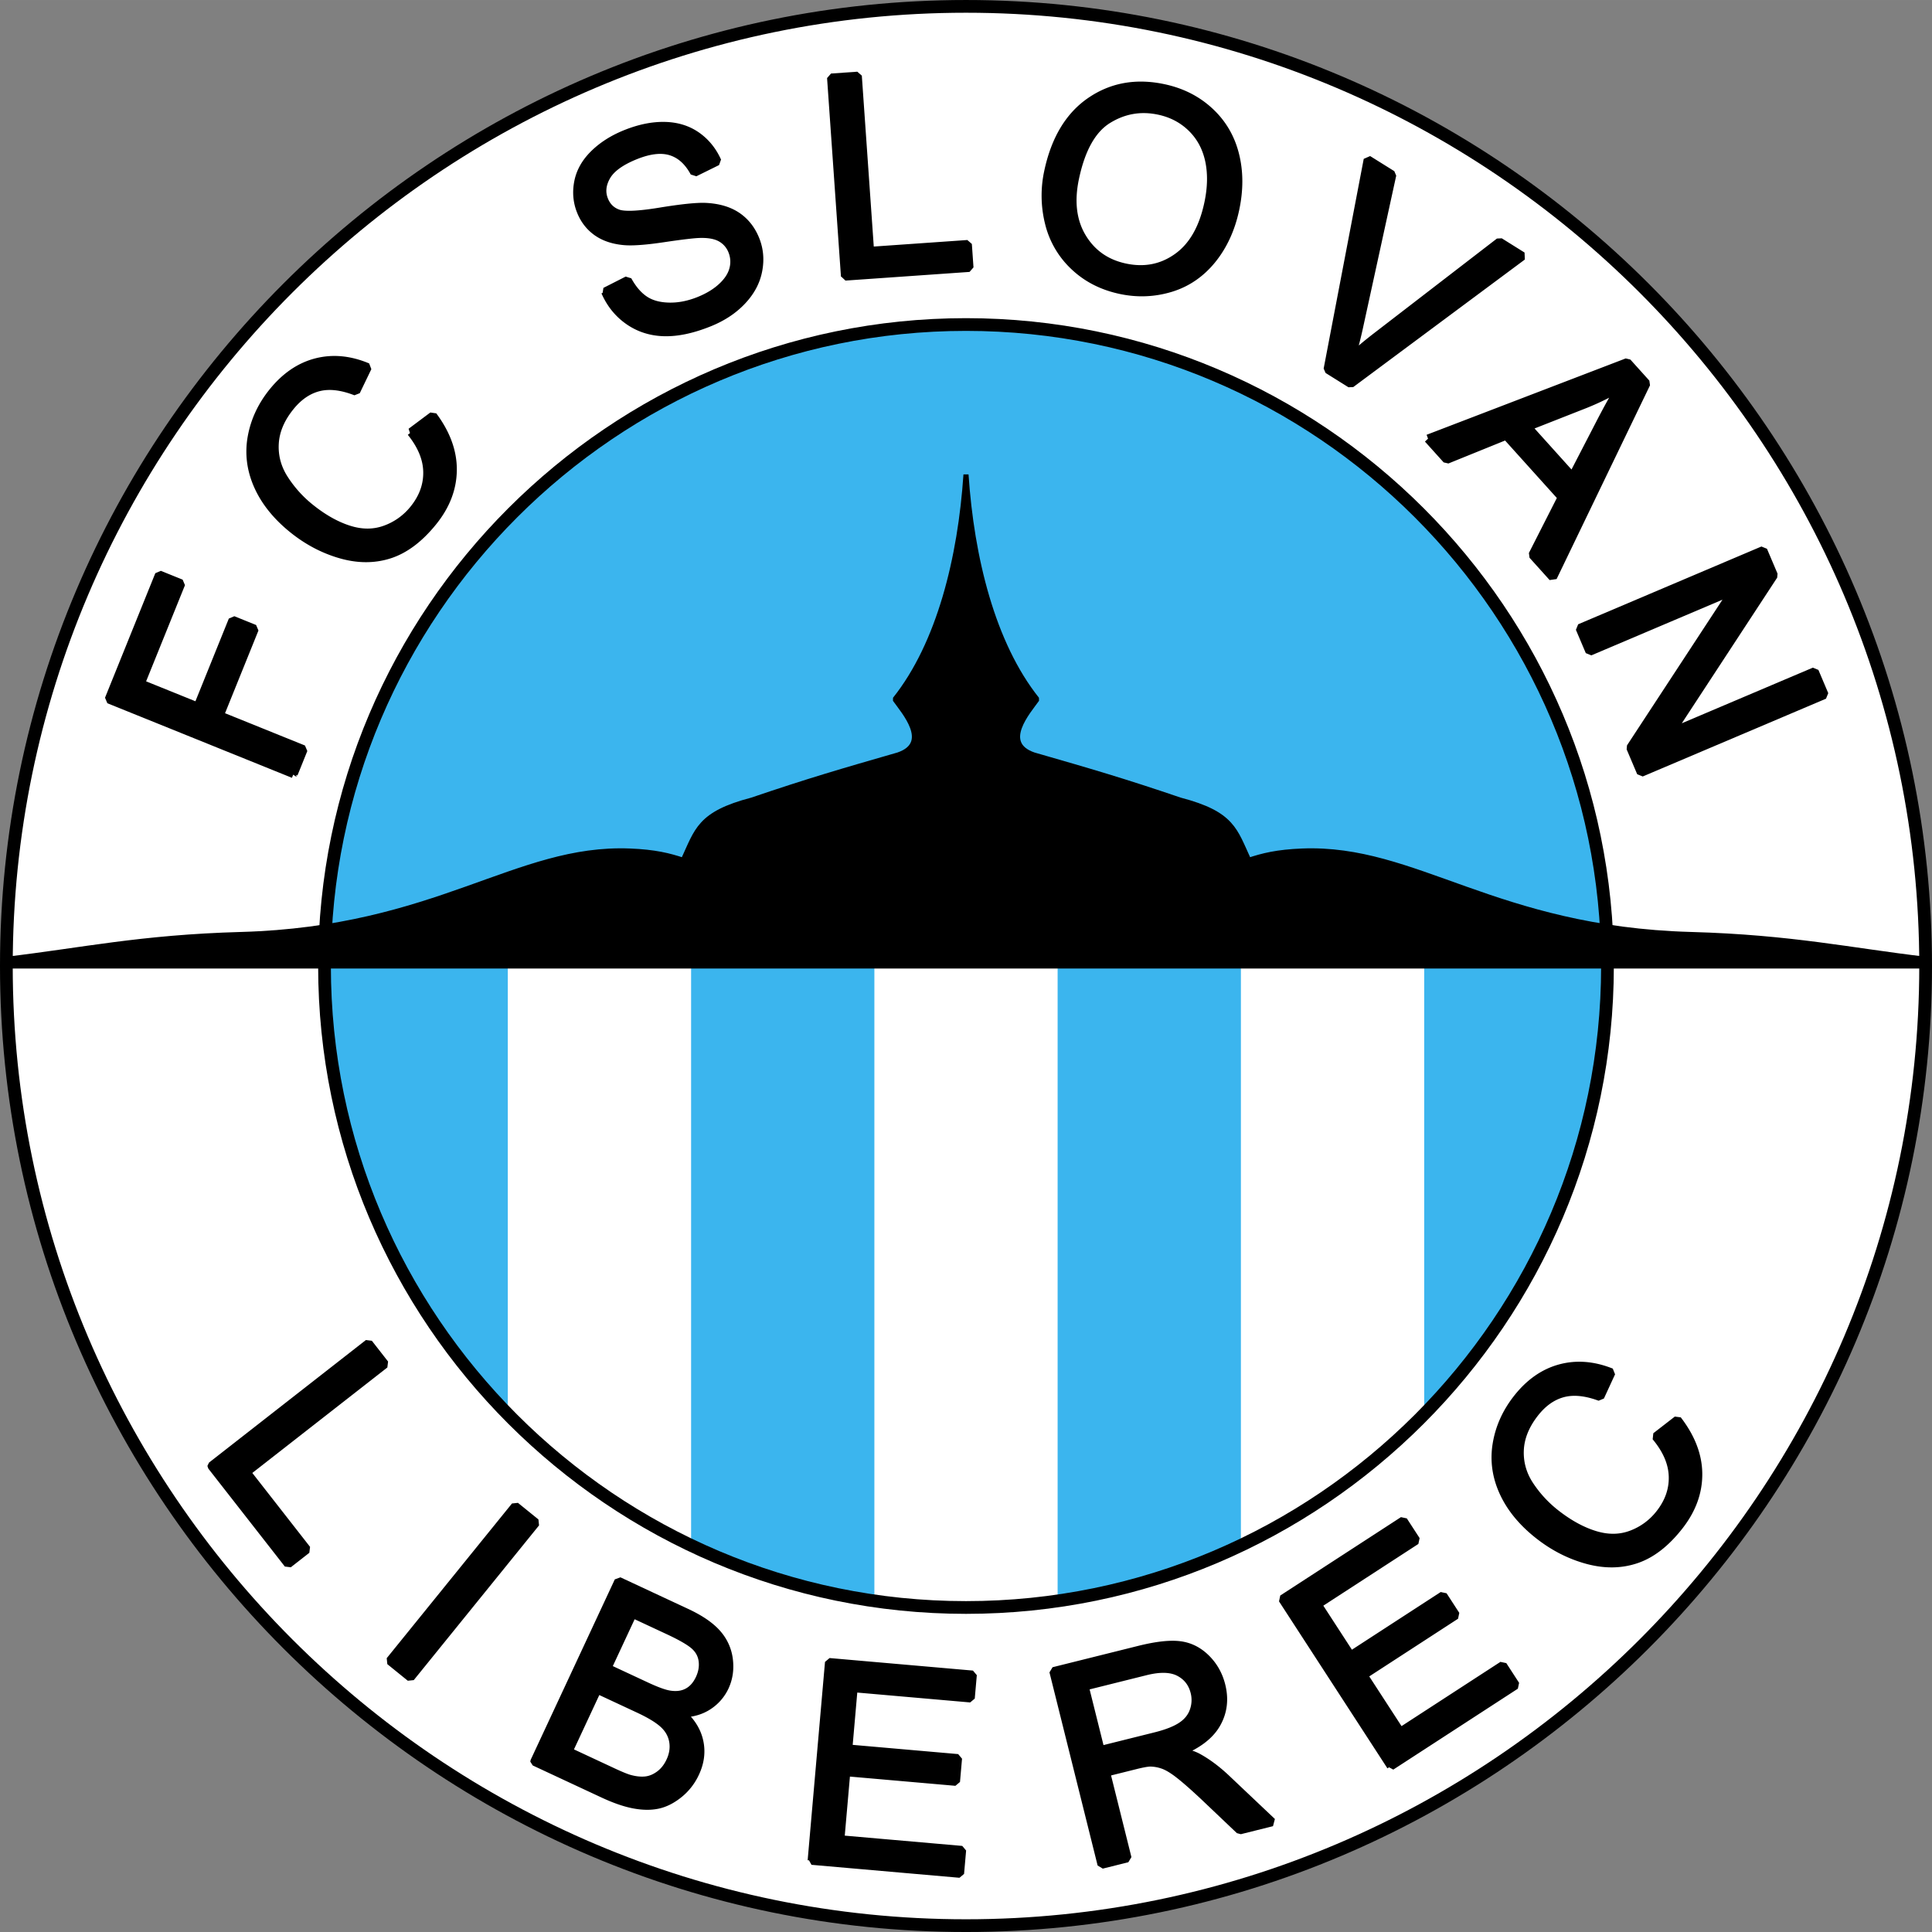
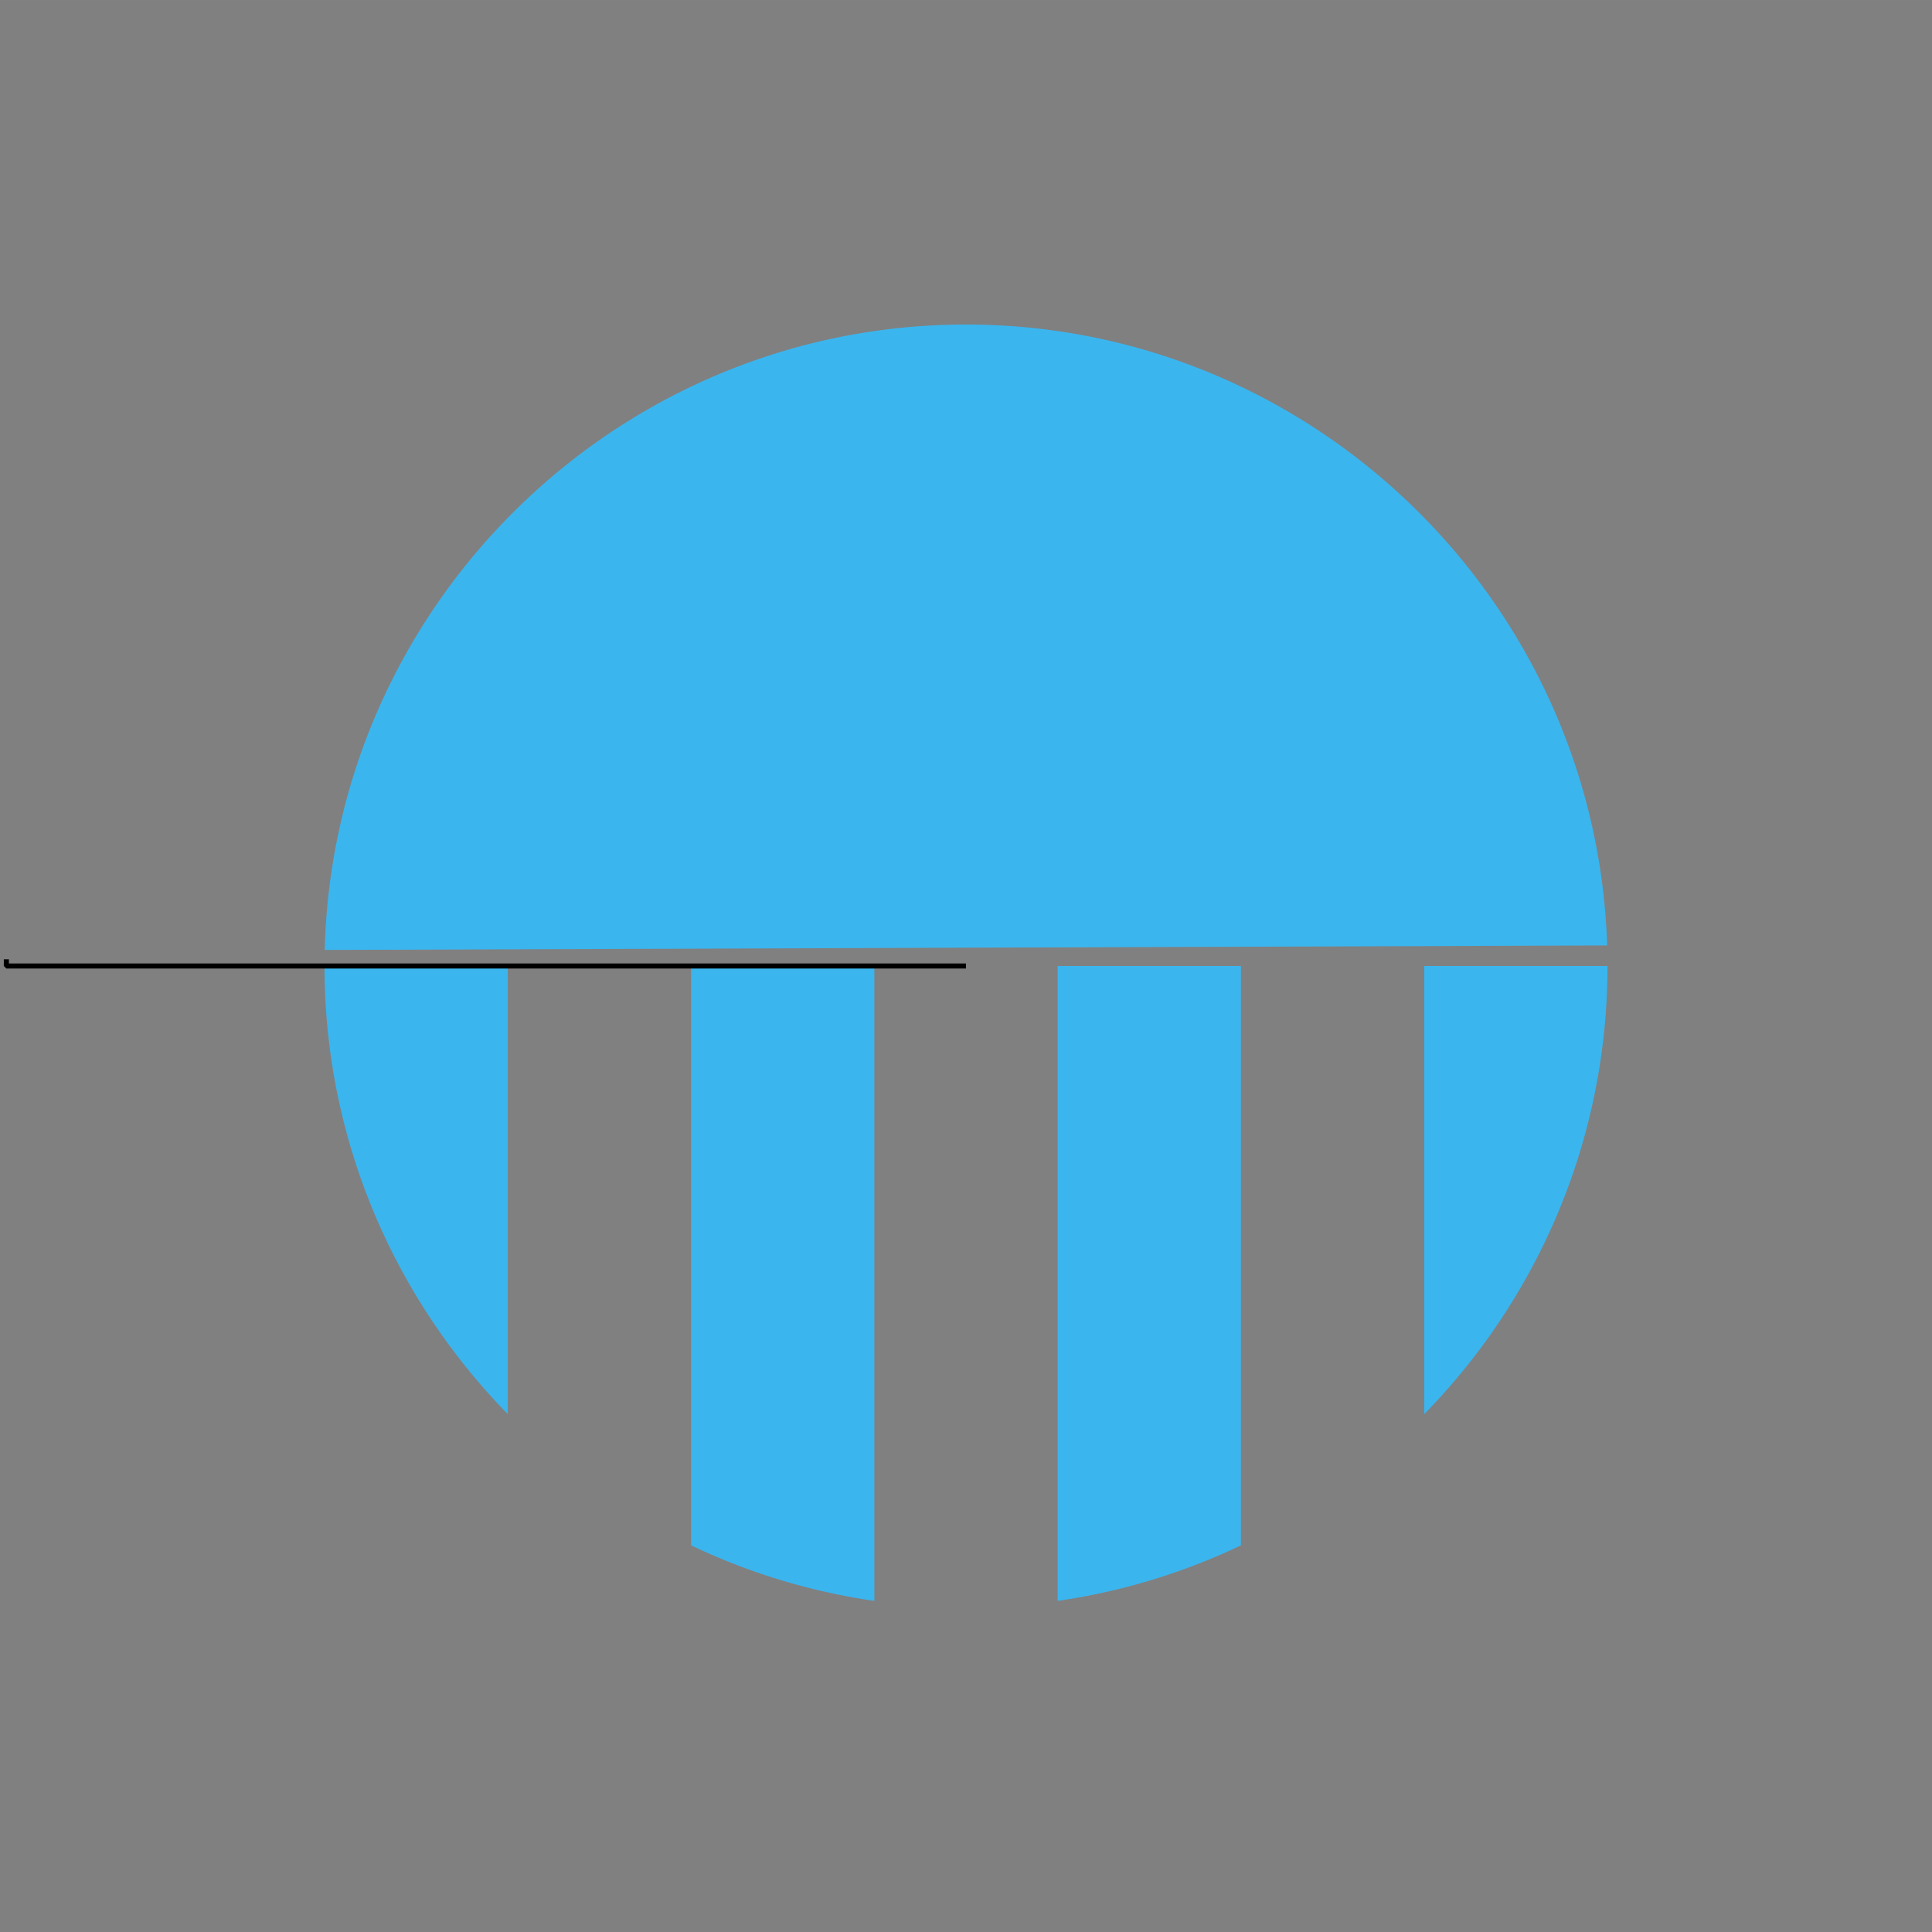
<svg xmlns="http://www.w3.org/2000/svg" width="2500" height="2500" viewBox="0 0 212.817 212.815">
  <rect x="0" y="0" width="212.817" height="212.815" fill="#808080" stroke="none" />
-   <path d="M106.408.701c58.222 0 105.708 47.486 105.708 105.707 0 58.222-47.486 105.708-105.708 105.708S.701 164.629.701 106.407C.701 48.187 48.187.701 106.408.701z" fill="#fff" stroke="#000" stroke-width="1.402" stroke-miterlimit="1" />
-   <path d="M32.333 85.245L12.001 77.03l5.542-13.718 2.4.97-4.456 11.027 6.298 2.544 3.855-9.543 2.396.968-3.855 9.542 9.238 3.733-1.086 2.692zm12.954-37.641l2.397-1.793c1.468 1.972 2.192 3.968 2.17 5.979-.022 2.017-.751 3.915-2.188 5.688-1.487 1.836-3.071 3.026-4.751 3.573-1.682.544-3.474.542-5.377-.004-1.906-.548-3.67-1.479-5.298-2.797-1.776-1.439-3.049-3.032-3.821-4.78-.771-1.748-.994-3.524-.667-5.333.328-1.805 1.101-3.459 2.32-4.965 1.379-1.702 2.975-2.784 4.783-3.247 1.811-.46 3.687-.281 5.629.538l-1.274 2.644c-1.562-.609-2.929-.77-4.104-.475s-2.222 1.009-3.145 2.149c-1.06 1.31-1.631 2.66-1.717 4.049-.083 1.386.258 2.688 1.025 3.899a13.22 13.22 0 0 0 2.842 3.184c1.449 1.173 2.885 1.986 4.307 2.438 1.426.455 2.762.453 4.021-.006a7.121 7.121 0 0 0 3.143-2.244c1.024-1.265 1.526-2.627 1.506-4.092-.017-1.467-.617-2.934-1.801-4.405zm21.394-15.477l2.45-1.245c.531.966 1.148 1.688 1.853 2.163.699.473 1.595.727 2.684.753 1.085.029 2.207-.189 3.365-.657 1.026-.415 1.869-.933 2.531-1.556.665-.624 1.078-1.278 1.247-1.961a3.164 3.164 0 0 0-.125-1.977 2.851 2.851 0 0 0-1.231-1.444c-.563-.33-1.334-.481-2.313-.461-.633.008-1.974.165-4.023.469-2.048.307-3.525.412-4.435.317-1.178-.115-2.158-.454-2.938-1.014-.78-.561-1.359-1.309-1.736-2.243-.415-1.026-.511-2.103-.29-3.232.222-1.126.8-2.148 1.731-3.062.932-.914 2.082-1.646 3.452-2.2 1.505-.608 2.934-.905 4.281-.883s2.519.378 3.521 1.068c1 .695 1.765 1.629 2.293 2.803l-2.5 1.233c-.662-1.228-1.521-2.008-2.586-2.342-1.064-.334-2.378-.183-3.94.448-1.626.657-2.691 1.434-3.196 2.332-.504.898-.584 1.764-.244 2.606.295.73.801 1.225 1.517 1.484.709.263 2.256.199 4.643-.191s4.059-.562 5.021-.521c1.407.067 2.56.407 3.462 1.013.903.61 1.573 1.462 2.014 2.552.436 1.079.541 2.227.305 3.433-.23 1.208-.822 2.31-1.768 3.312-.946 1.002-2.141 1.794-3.593 2.381-1.839.743-3.493 1.097-4.952 1.063-1.459-.034-2.761-.446-3.904-1.239-1.142-.791-2.007-1.858-2.596-3.202zm26.42-1.686l-1.53-21.875 2.896-.203 1.349 19.293 10.772-.753.18 2.582-13.667.956zm22.382-11.513c.757-3.562 2.305-6.146 4.642-7.75 2.342-1.608 5.025-2.091 8.047-1.449 1.982.421 3.664 1.272 5.054 2.558 1.388 1.282 2.32 2.862 2.792 4.728.476 1.871.483 3.88.027 6.026-.461 2.172-1.314 4.027-2.555 5.556-1.245 1.528-2.765 2.563-4.56 3.106-1.798.542-3.63.614-5.492.219-2.019-.429-3.72-1.304-5.101-2.615a9.616 9.616 0 0 1-2.766-4.761 12.409 12.409 0 0 1-.088-5.618zm2.915.667c-.549 2.584-.284 4.766.788 6.552 1.074 1.783 2.658 2.895 4.755 3.34 2.135.454 4.055.079 5.751-1.13 1.702-1.208 2.843-3.192 3.43-5.953.373-1.749.399-3.332.088-4.761-.315-1.43-.962-2.62-1.947-3.581-.983-.957-2.184-1.588-3.596-1.888-2.011-.428-3.884-.105-5.627.969-1.742 1.07-2.956 3.223-3.642 6.452zm27.866 21.09l4.415-23.099 2.663 1.664-3.608 16.533a49.819 49.819 0 0 1-.924 3.653 45.409 45.409 0 0 1 2.901-2.418l13.467-10.372 2.51 1.568-18.901 14.048-2.523-1.577zm11.047 7.645l21.933-8.413 2.091 2.322-10.291 21.343-2.214-2.458 3.223-6.344-6.134-6.812-6.546 2.653-2.062-2.291zm10.928-1.322l4.973 5.523 2.981-5.765c.902-1.751 1.684-3.149 2.337-4.197a28.351 28.351 0 0 1-3.902 1.926l-6.389 2.513zm5.784 22.189l20.185-8.568 1.165 2.743-11.35 17.33 15.851-6.728 1.085 2.559-20.186 8.567-1.162-2.739 11.36-17.335-15.86 6.733-1.088-2.562zM23.312 161.477l17.281-13.5 1.787 2.287-15.242 11.906 6.648 8.509-2.04 1.593-8.434-10.795zm19.648 21.472l13.8-17.042 2.256 1.826-13.801 17.043-2.255-1.827zm15.919 11.097l9.268-19.875 7.455 3.476c1.52.708 2.644 1.479 3.372 2.308a5.218 5.218 0 0 1 1.29 2.861c.131 1.079-.017 2.075-.442 2.988a5.001 5.001 0 0 1-1.811 2.08c-.811.534-1.79.813-2.936.841 1.036.914 1.683 1.947 1.932 3.098.25 1.147.104 2.305-.436 3.46a6.37 6.37 0 0 1-1.8 2.32c-.765.615-1.538 1.006-2.32 1.17-.778.165-1.656.153-2.634-.033-.975-.184-2.095-.571-3.359-1.16l-7.579-3.534zm8.004-10.294l4.296 2.003c1.166.543 2.038.857 2.617.937.759.113 1.419.02 1.971-.285.556-.302.994-.8 1.32-1.498.307-.659.418-1.313.336-1.963-.083-.647-.374-1.201-.876-1.663-.501-.458-1.463-1.021-2.894-1.688l-3.97-1.851-2.8 6.008zm-4.279 9.175l4.948 2.308c.847.394 1.458.641 1.831.74.657.175 1.245.229 1.772.167.524-.064 1.029-.276 1.519-.64.485-.361.878-.857 1.172-1.489.347-.743.455-1.474.333-2.198-.124-.722-.472-1.353-1.042-1.889-.569-.536-1.486-1.099-2.752-1.69l-4.595-2.142-3.186 6.833zm26.827 12.022l1.911-21.845 15.792 1.381-.226 2.579-12.901-1.129-.585 6.691 12.084 1.058-.224 2.563-12.084-1.057-.65 7.435 13.408 1.173-.226 2.579-16.299-1.428zm31.93.432l-5.305-21.277 9.433-2.352c1.895-.472 3.385-.639 4.468-.503 1.084.137 2.039.612 2.872 1.435.832.819 1.392 1.815 1.684 2.986.376 1.508.208 2.905-.513 4.181-.722 1.281-2.066 2.315-4.036 3.105.832.171 1.488.383 1.962.636 1.009.55 2.025 1.299 3.042 2.245l5.145 4.869-3.542.883-3.919-3.723c-1.144-1.072-2.063-1.881-2.763-2.425-.701-.547-1.298-.899-1.786-1.065a4.371 4.371 0 0 0-1.423-.25c-.335.013-.868.109-1.593.291l-3.265.814 2.355 9.448-2.816.702zm-.147-12.588l6.053-1.509c1.285-.32 2.259-.706 2.917-1.154.658-.444 1.105-1.01 1.336-1.687a3.563 3.563 0 0 0 .092-2.051c-.251-1.007-.826-1.744-1.715-2.209-.894-.468-2.127-.504-3.706-.11l-6.732 1.679 1.755 7.041zm32.009 1.742l-11.943-18.392 13.294-8.633 1.41 2.17-10.861 7.053 3.658 5.633 10.173-6.607 1.401 2.158-10.173 6.607 4.064 6.259 11.287-7.331 1.41 2.171-13.72 8.912zm29.183-36.29l2.367-1.835c1.501 1.946 2.261 3.929 2.273 5.94.013 2.017-.682 3.927-2.087 5.726-1.455 1.862-3.019 3.08-4.688 3.655-1.673.574-3.464.603-5.377.091-1.916-.516-3.695-1.416-5.346-2.705-1.801-1.407-3.101-2.977-3.904-4.712-.802-1.734-1.055-3.507-.759-5.321.296-1.81 1.041-3.478 2.233-5.004 1.349-1.726 2.925-2.836 4.725-3.33 1.803-.492 3.681-.346 5.638.439l-1.228 2.666c-1.572-.581-2.942-.719-4.111-.403s-2.204 1.048-3.107 2.204c-1.037 1.328-1.585 2.688-1.646 4.078-.059 1.388.304 2.683 1.093 3.881a13.155 13.155 0 0 0 2.897 3.134c1.47 1.148 2.92 1.935 4.349 2.363 1.434.43 2.77.404 4.021-.077a7.125 7.125 0 0 0 3.103-2.299c1.002-1.282 1.479-2.653 1.433-4.118-.044-1.467-.67-2.923-1.879-4.373z" stroke="#000" stroke-width=".934" stroke-miterlimit="1" />
  <path d="M177.07 106.437c-.008 19.168-7.718 36.589-20.189 49.336v-49.365h20.189v.029zm-40.38 63.789a70.032 70.032 0 0 1-20.189 6.116v-69.935l20.189.001v63.818zm-40.374 6.116a70.054 70.054 0 0 1-20.189-6.116v-63.819h20.189v69.935zm-40.38-20.57c-12.477-12.754-20.189-30.186-20.189-49.364v-.001h20.189v49.365zM35.769 104.638c.945-38.107 32.312-68.891 70.64-68.891 38.162 0 69.423 30.518 70.626 68.396l-141.266.495z" fill="#3bb5ee" />
-   <path d="M106.408 35.747c38.919 0 70.662 31.741 70.662 70.661s-31.743 70.662-70.662 70.662c-38.918 0-70.662-31.743-70.662-70.662s31.744-70.661 70.662-70.661z" fill="none" stroke="#000" stroke-width="1.402" stroke-miterlimit="1" />
-   <path d="M106.409 106.408H.701v-.741c8.234-.96 14.748-2.421 25.858-2.73 21.61-.603 30.297-9.693 42.818-9.193 2.771.11 4.35.51 5.884 1.021 1.54-3.3 1.751-5.114 7.558-6.631 6.309-2.144 9.828-3.164 16.137-4.981 3.718-1.285.577-4.789-.366-6.121 4.882-6.125 7.203-15.587 7.818-24.76.615 9.173 2.936 18.635 7.817 24.76-.942 1.332-4.083 4.836-.365 6.121 6.31 1.817 9.828 2.837 16.137 4.981 5.807 1.517 6.018 3.332 7.558 6.631 1.534-.511 3.114-.91 5.885-1.021 12.52-.5 21.207 8.59 42.817 9.193 11.111.31 17.625 1.77 25.858 2.73v.741H106.409z" stroke="#000" stroke-width=".56" stroke-miterlimit="1" />
+   <path d="M106.409 106.408H.701v-.741v.741H106.409z" stroke="#000" stroke-width=".56" stroke-miterlimit="1" />
</svg>